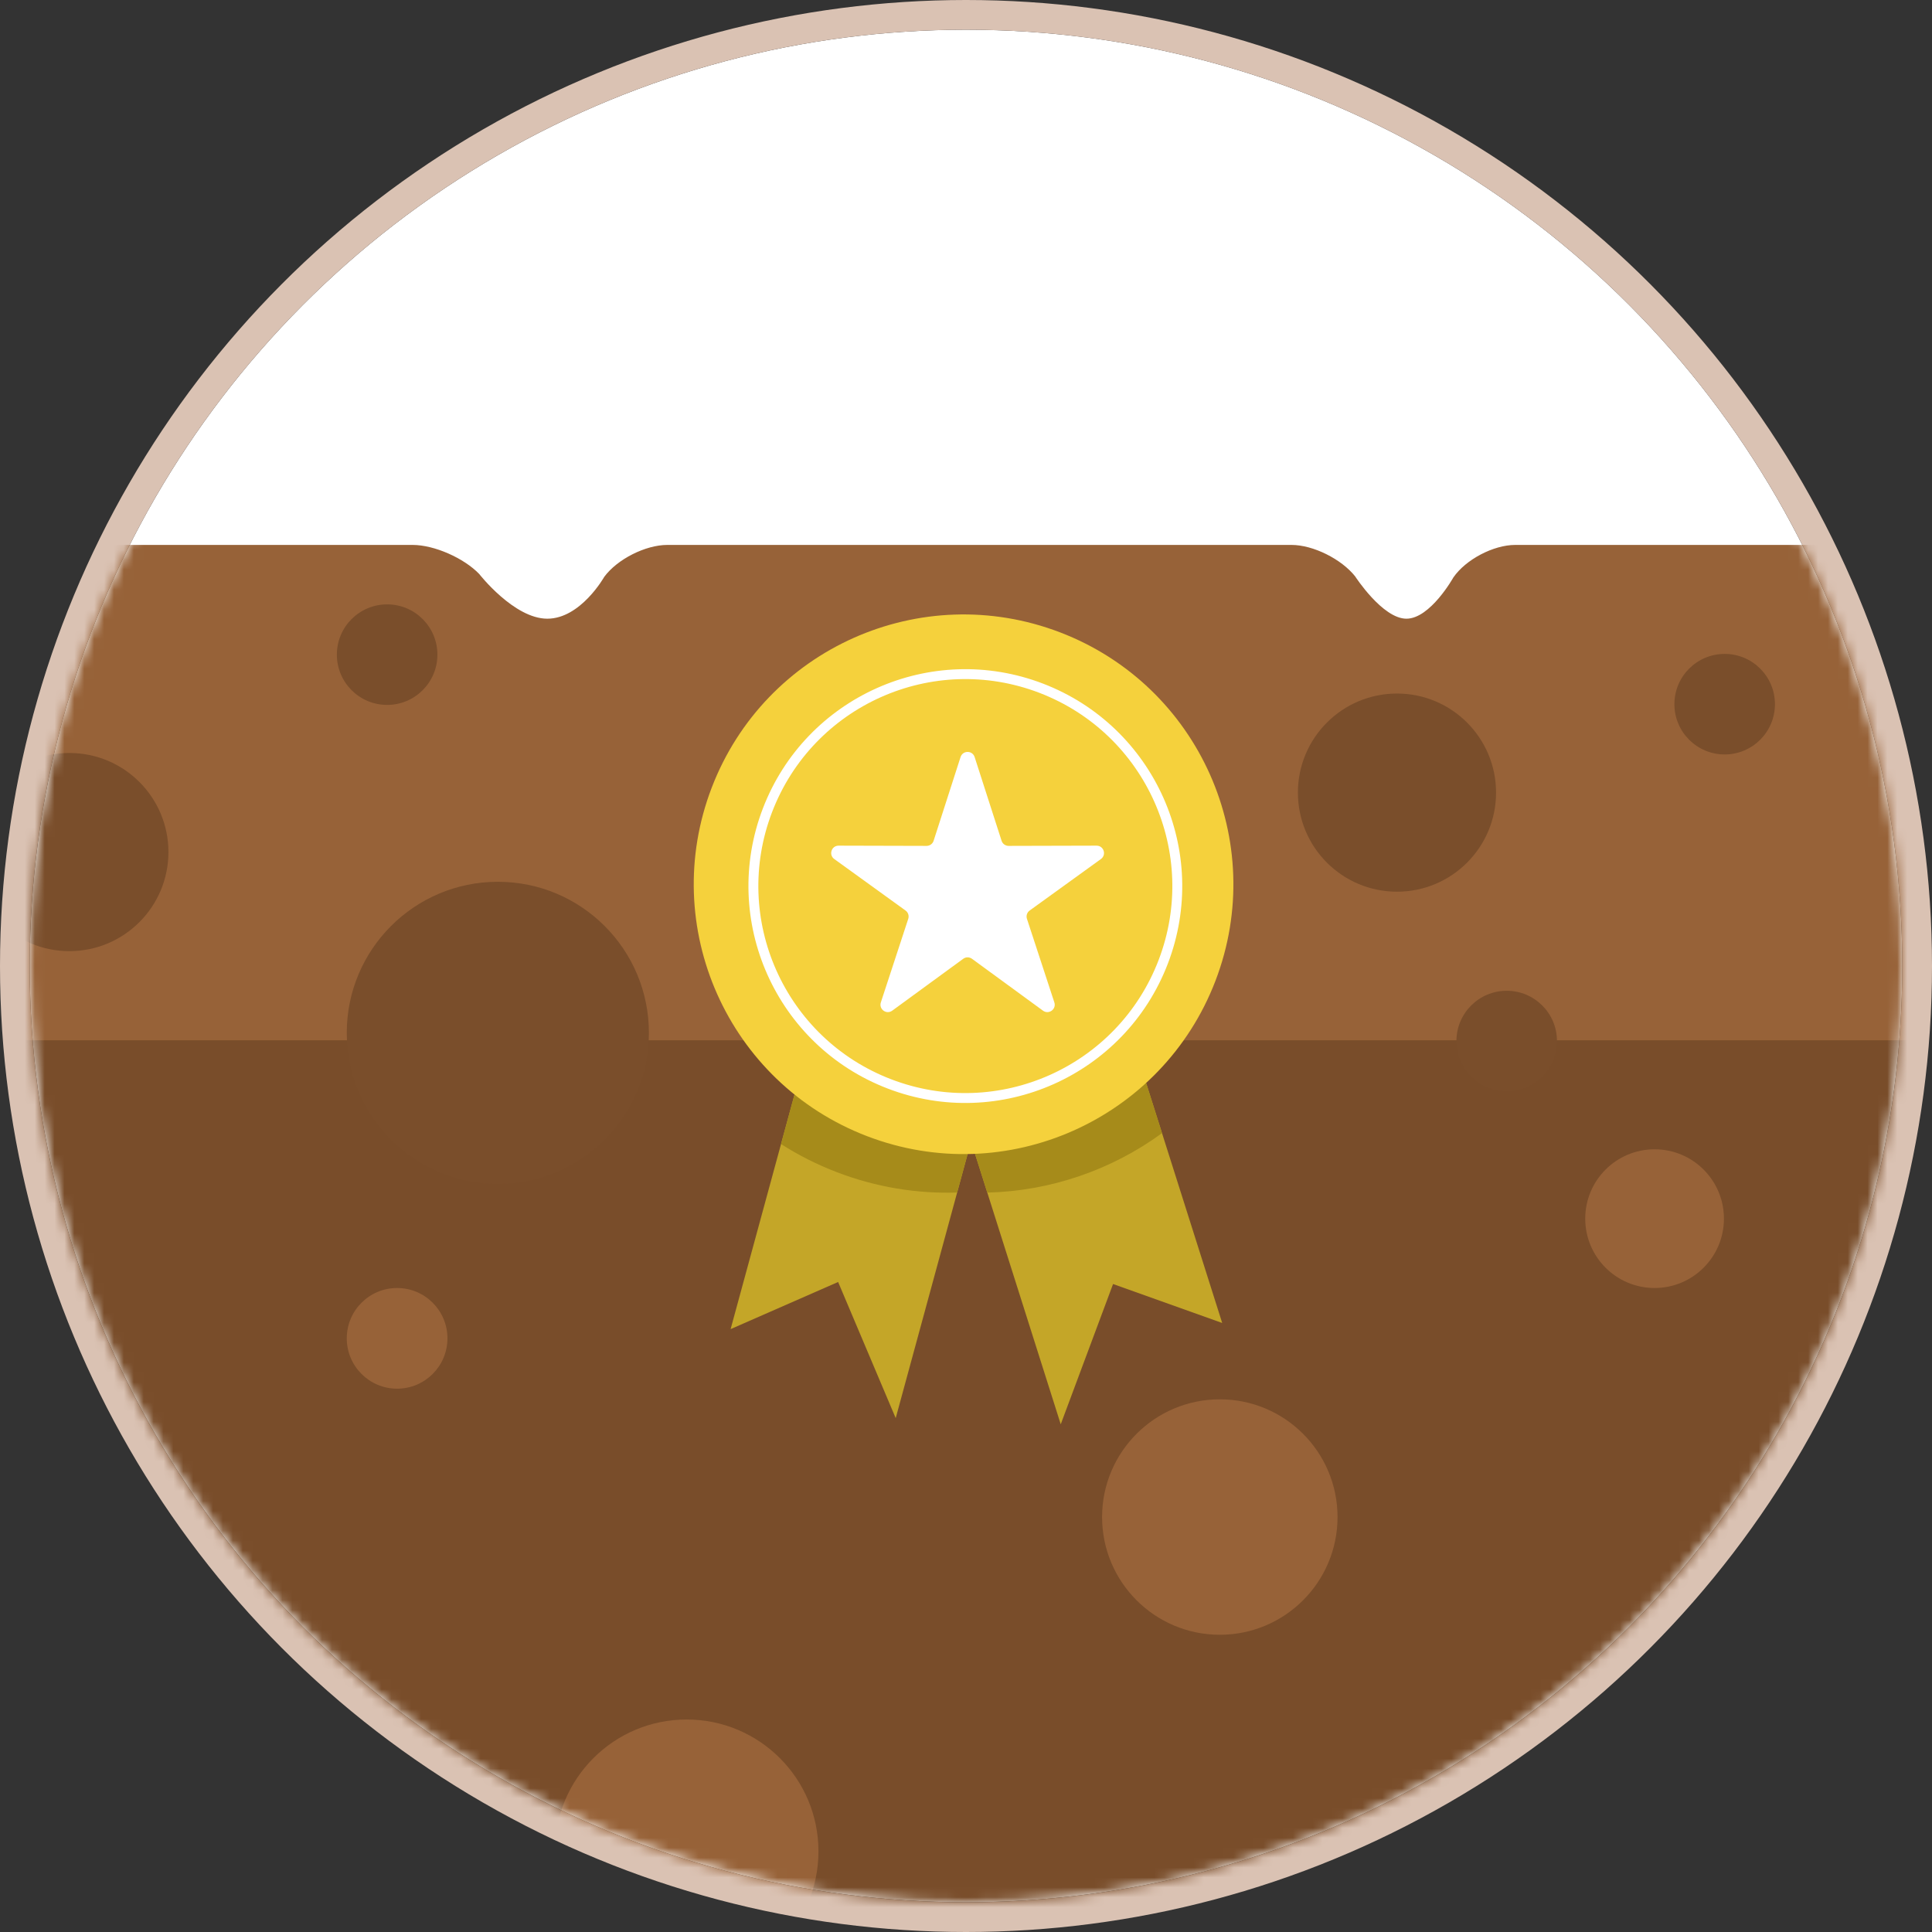
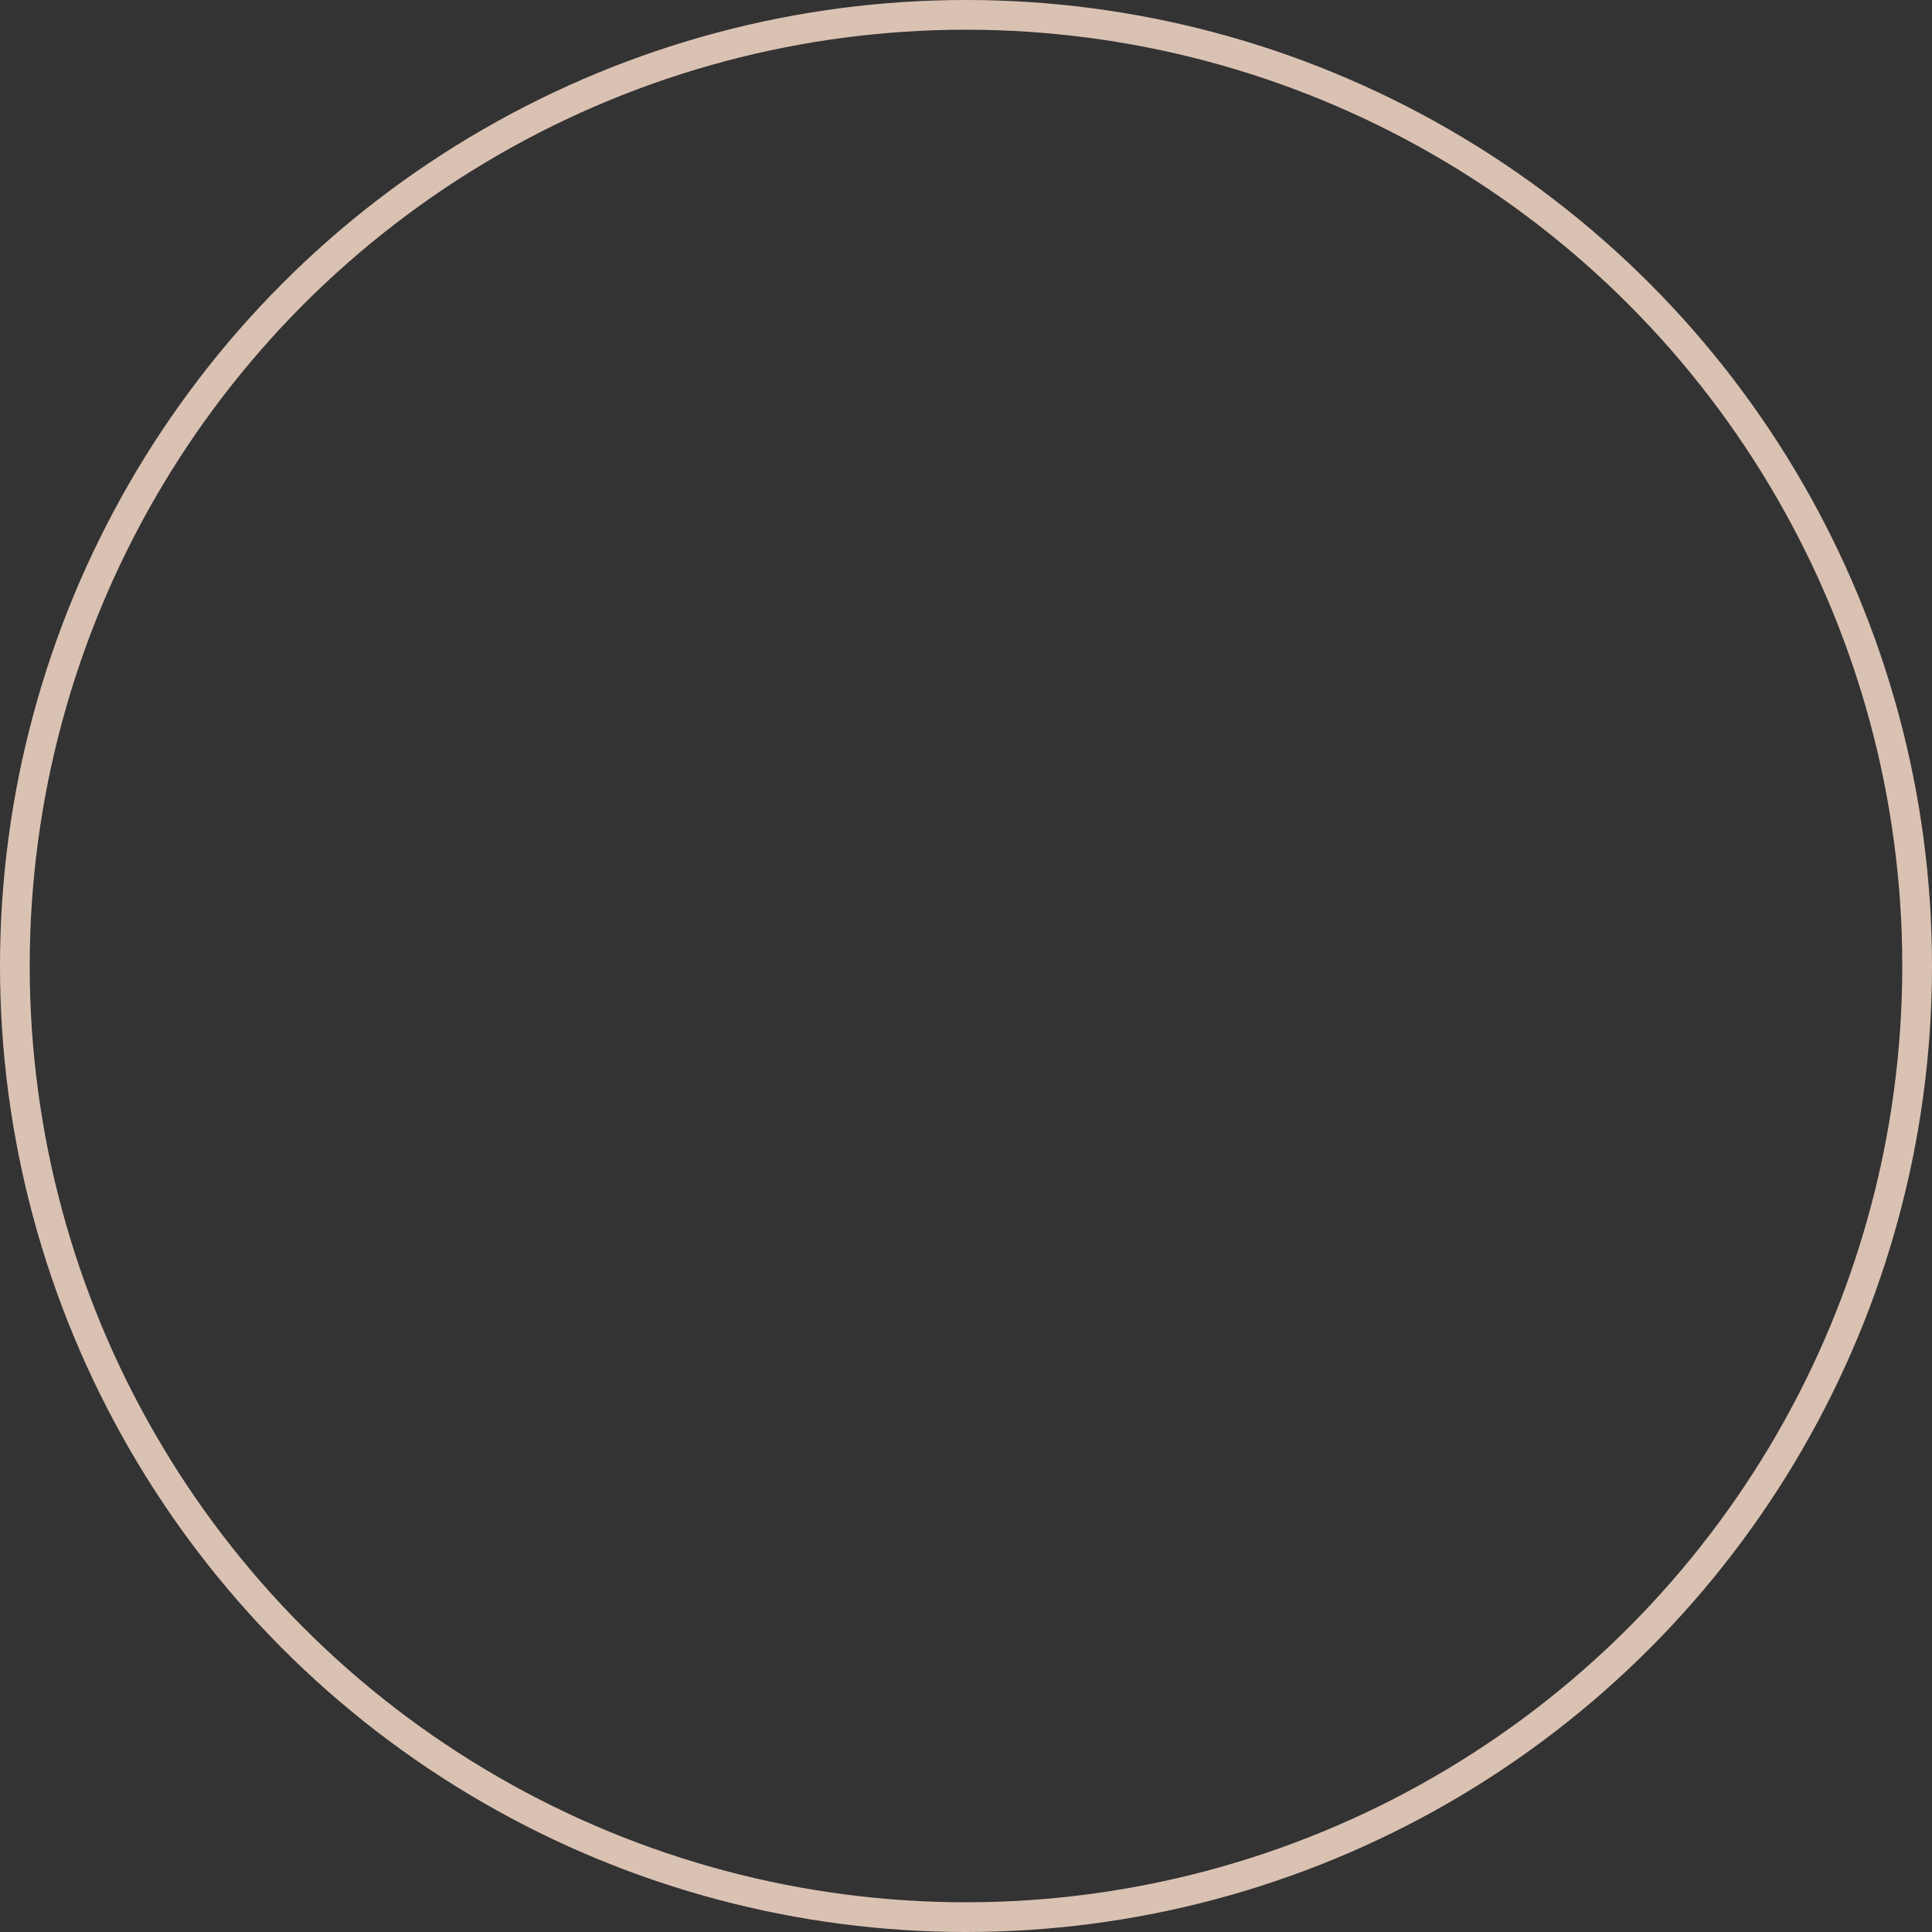
<svg xmlns="http://www.w3.org/2000/svg" xmlns:xlink="http://www.w3.org/1999/xlink" width="195px" height="195px" viewBox="0 0 195 195" version="1.1">
  <rect x="0" y="0" width="195" height="195" fill="#333333" stroke="none" />
  <title>drawing</title>
  <desc>Created with Sketch.</desc>
  <defs>
-     <circle id="path-1" cx="94.5" cy="94.5" r="94.5" />
-   </defs>
+     </defs>
  <g id="Penergetic-B_MoA" stroke="none" stroke-width="1" fill="none" fill-rule="evenodd" transform="translate(-923, -405)">
    <g id="Penergetic-B" transform="translate(115, 121)">
      <g id="bubbles">
        <g id="soil-quality" transform="translate(695, 195)">
          <g id="drawing" transform="translate(116, 92)">
            <mask id="mask-2" fill="white">
              <use xlink:href="#path-1" />
            </mask>
            <g id="Mask">
              <use fill="#FFFFFF" fill-rule="evenodd" xlink:href="#path-1" />
              <circle stroke="#DAC2B3" stroke-width="3" cx="94.5" cy="94.5" r="96" />
            </g>
            <g mask="url(#mask-2)">
              <g transform="translate(-357, -172)">
                <g id="Group-5" stroke-width="1" fill="none">
                  <path d="M306.323,259.893 C309.567,255.363 316.703,260.58 321.548,257.021 C324.384,254.937 317.499,246.401 309.937,239.996 C302.376,233.591 298.412,232.489 297.248,231.446 C294.439,228.929 293,224 293,224 L312.339,224 C314.548,224 317.032,225.658 317.955,227.667 C317.955,227.667 320.161,233.774 322.699,233.774 C325.237,233.774 328.253,227.501 328.253,227.501 C329.327,225.567 331.984,224 334.207,224 L395.64,224 C397.854,224 400.836,225.34 402.367,226.932 C402.367,226.932 405.877,231.446 409.243,231.446 C412.61,231.446 414.988,227.222 414.988,227.222 C416.299,225.443 419.151,224 421.355,224 L484.347,224 C486.552,224 489.396,225.436 490.773,227.168 C490.773,227.168 493.539,231.446 495.952,231.446 C498.364,231.446 500.688,227.287 500.688,227.287 C501.936,225.472 504.737,224 506.938,224 L568.536,224 C570.74,224 573.718,225.348 575.222,226.953 C575.222,226.953 578.837,231.446 581.244,231.446 C583.651,231.446 586.441,227.158 586.441,227.158 C587.785,225.414 590.668,224 592.867,224 L633.206,224 L633.206,278.392 L311.7,277.392 C311.7,277.392 305.933,260.437 306.323,259.893 Z" id="Path-12" fill="#976238" />
                  <path d="M0,274 L227.213,274 C227.213,274 226.93,278.855 228.04,283.224 C229.15,287.593 232.128,292.754 235.153,293.343 C240.844,294.451 248.696,283.937 254.878,285.677 C263.487,288.101 255.007,326.35 272.235,326.35 C280.228,326.35 278.228,309.922 283.967,295.835 C286.348,289.989 301.56,301.237 305.573,297.675 C307.386,296.065 308.366,290.664 308.013,285.677 C307.659,280.691 305.573,274 305.573,274 L316.205,274 L435.325,274 L646.134,274 L646.134,388.002 L0,388.002 L0,274 Z" id="Rectangle" fill="#794D2A" />
                </g>
                <circle id="Oval" fill="#976238" cx="477.118" cy="322.118" r="11.882" />
                <circle id="Oval" fill="#7A4E2B" cx="495" cy="249" r="10" />
-                 <circle id="Oval" fill="#7A4E2B" cx="361" cy="255" r="10" />
                <circle id="Oval" fill="#7A4E2B" cx="404.248" cy="273.248" r="15.248" />
-                 <circle id="Oval" fill="#7A4E2B" cx="506.074" cy="274.074" r="5.074" />
-                 <circle id="Oval" fill="#7A4E2B" cx="528.074" cy="240.074" r="5.074" />
                <circle id="Oval" fill="#7A4E2B" cx="393.074" cy="235.074" r="5.074" />
                <circle id="Oval" fill="#976238" cx="394.081" cy="304.081" r="5.081" />
                <circle id="Oval" fill="#976238" cx="521" cy="292" r="7" />
                <circle id="Oval" fill="#976238" cx="423.304" cy="355.856" r="13.304" />
              </g>
            </g>
            <g id="ribbon" mask="url(#mask-2)">
              <g transform="translate(67, 59)">
                <path d="M43.995,41.988 C41.346,50.922 34.196,55.411 27.701,52.223 L37.062,81.755 L42.343,67.598 L53.359,71.531 L43.995,41.988" id="Fill-17" stroke="none" fill="#C4A628" fill-rule="evenodd" />
-                 <path d="M19.061,52.03 C15.713,50.225 13.199,46.686 11.84,42.42 L3.742,72.15 L14.593,67.393 L20.405,81.133 L28.324,52.057 C25.443,53.593 22.165,53.704 19.061,52.03" id="Fill-18" stroke="none" fill="#C4A628" fill-rule="evenodd" />
-                 <path d="M29.649,58.371 C36.03,58.216 42.19,56.09 47.285,52.37 L43.995,41.988 C41.346,50.922 34.196,55.411 27.701,52.223 L29.649,58.371" id="Fill-19" stroke="none" fill="#A68B1A" fill-rule="evenodd" />
+                 <path d="M29.649,58.371 C36.03,58.216 42.19,56.09 47.285,52.37 L43.995,41.988 L29.649,58.371" id="Fill-19" stroke="none" fill="#A68B1A" fill-rule="evenodd" />
                <path d="M19.061,52.03 C15.713,50.225 13.199,46.686 11.84,42.42 L8.83,53.473 C10.575,54.586 12.457,55.542 14.465,56.311 C18.463,57.843 22.581,58.495 26.607,58.364 L28.324,52.057 C25.443,53.593 22.165,53.704 19.061,52.03" id="Fill-20" stroke="none" fill="#A68B1A" fill-rule="evenodd" />
                <path d="M52.679,36.993 C58.059,22.951 51.038,7.207 36.997,1.826 C22.956,-3.554 7.211,3.466 1.831,17.508 C-3.55,31.549 3.471,47.293 17.512,52.674 C31.554,58.055 47.298,51.034 52.679,36.993" id="Fill-21" stroke="none" fill="#F5D13C" fill-rule="evenodd" />
                <path d="M47.405,35.086 C51.631,24.057 46.116,11.689 35.086,7.462 C24.057,3.236 11.689,8.751 7.463,19.78 C3.236,30.81 8.751,43.178 19.781,47.404 C30.81,51.631 43.178,46.116 47.405,35.086" id="Fill-21" stroke="#FFFFFF" stroke-width="1" fill="none" />
                <path d="M28.371,14.41 L31.091,22.86 C31.191,23.169 31.478,23.378 31.803,23.377 L40.68,23.354 C41.404,23.352 41.706,24.279 41.119,24.703 L33.923,29.902 C33.66,30.092 33.55,30.43 33.651,30.738 L36.417,39.173 C36.643,39.862 35.854,40.435 35.269,40.008 L28.101,34.771 C27.839,34.579 27.483,34.579 27.222,34.771 L20.054,40.008 C19.469,40.435 18.68,39.862 18.906,39.173 L21.671,30.738 C21.772,30.43 21.663,30.092 21.399,29.902 L14.204,24.703 C13.616,24.279 13.918,23.352 14.642,23.354 L23.52,23.377 C23.844,23.378 24.132,23.169 24.231,22.86 L26.951,14.41 C27.174,13.721 28.149,13.721 28.371,14.41" id="Fill-76" stroke="none" fill="#FFFFFF" fill-rule="evenodd" />
              </g>
            </g>
          </g>
        </g>
      </g>
    </g>
  </g>
</svg>